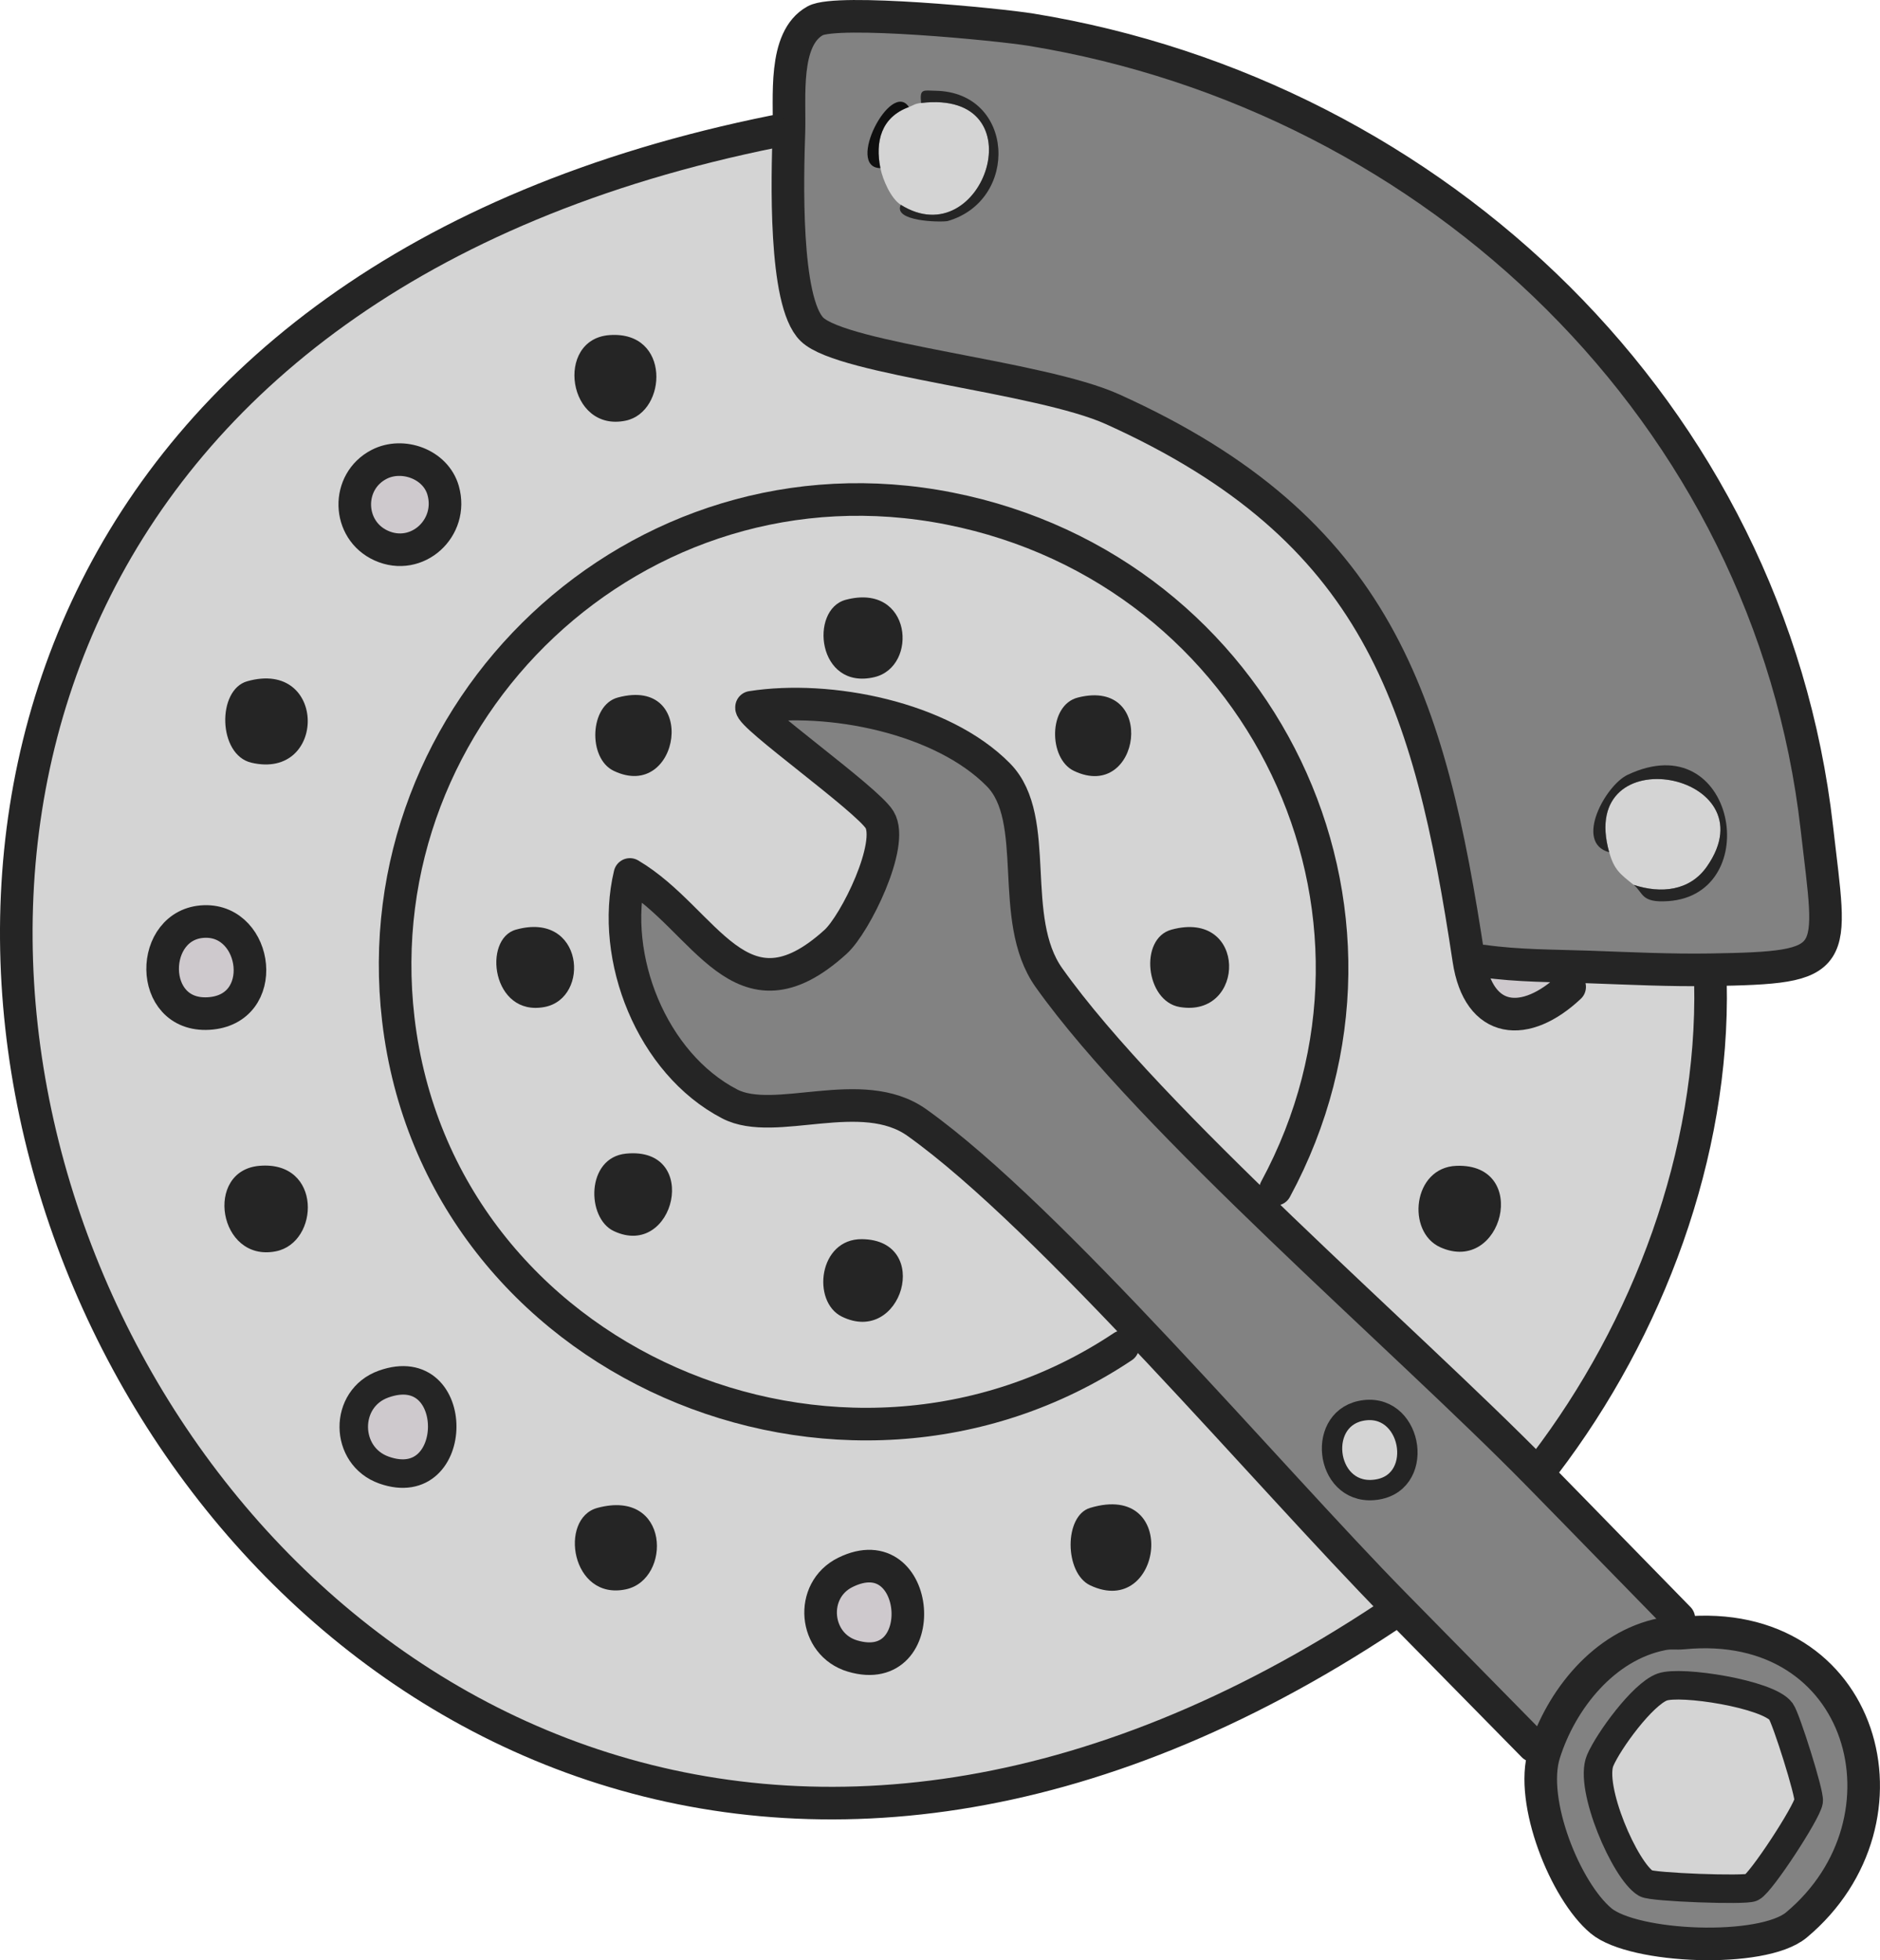
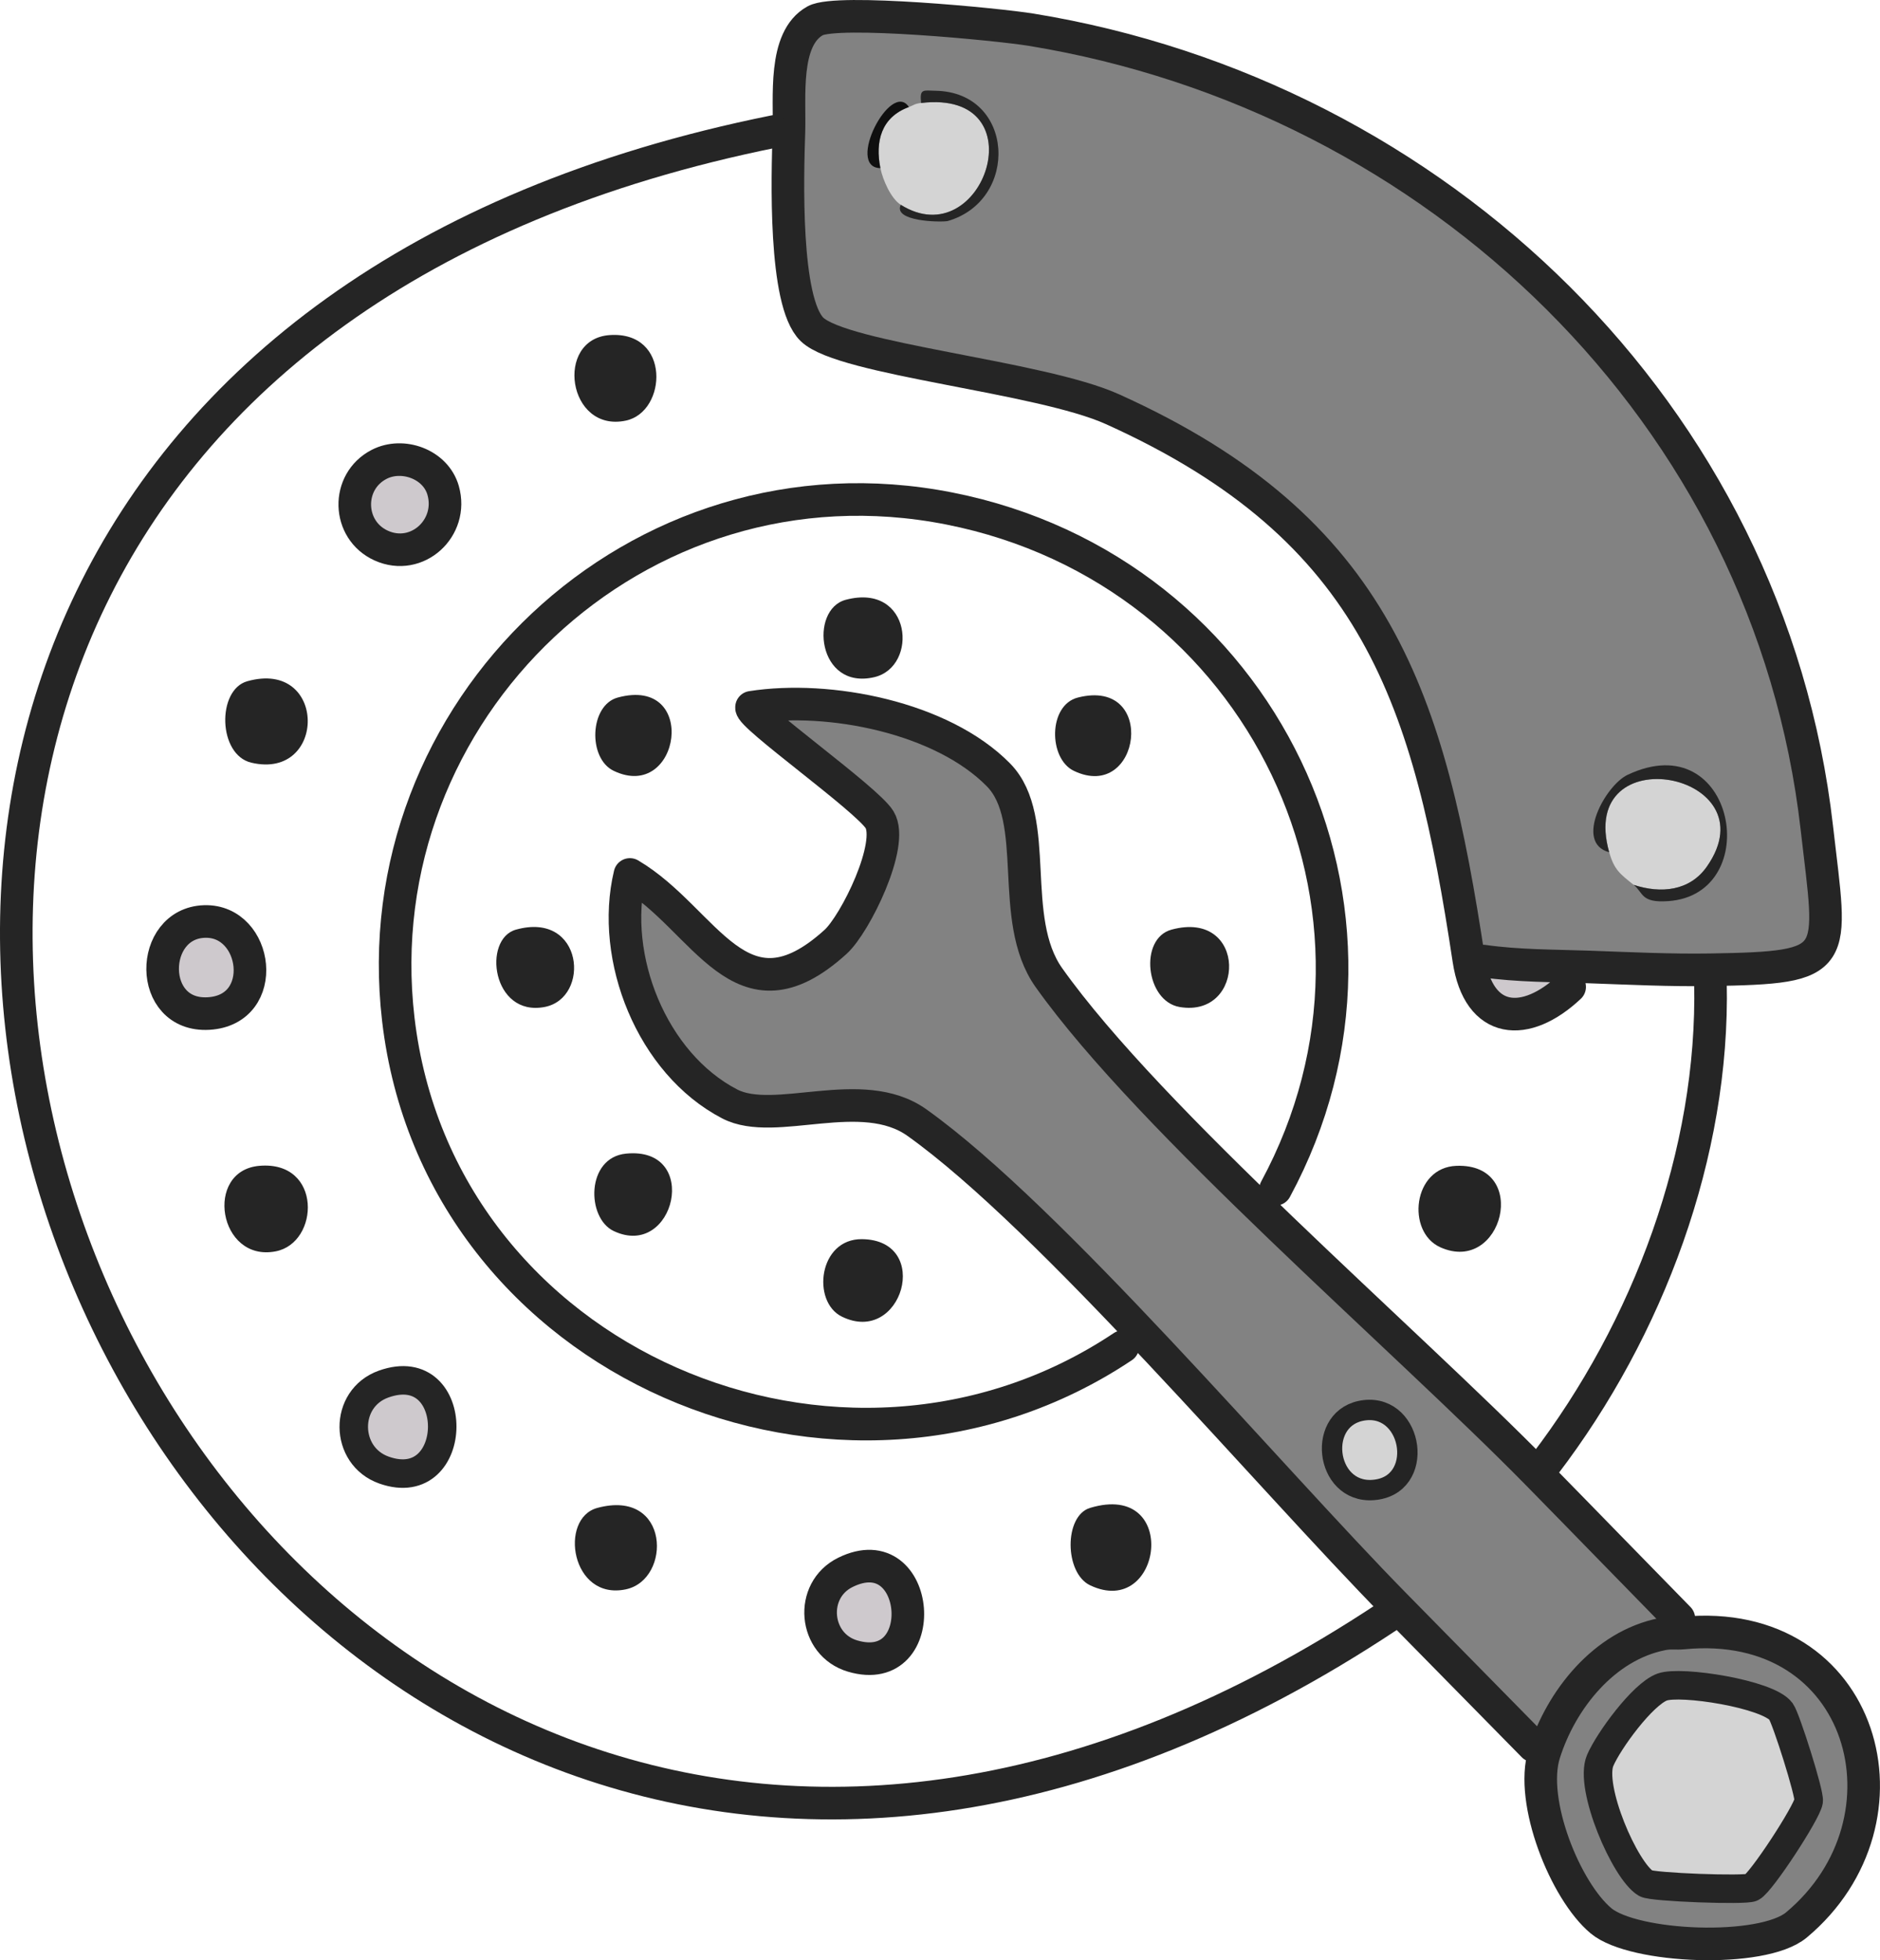
<svg xmlns="http://www.w3.org/2000/svg" id="Layer_1" viewBox="0 0 408.95 426.33">
-   <path d="M171.61,28.74c-.31,9.42-1.14,36.91,5.02,42.9,6.74,6.56,49.56,10.23,65.36,17.36,57.82,26.07,68.99,63.36,77.51,119.7,2.15,14.25,12.38,14.94,21.94,5.95,1.48-1.39,3.01-2.65,4.17-4.33,8.74.31,17.69.75,26.42.61l.03,2.79c.81,37.13-13.55,75.37-36.06,104.83l-1.55,2.01c-29.29-29.83-84.16-76.76-106.29-107.91-9.12-12.84-1.49-34.45-10.98-44.11-12.3-12.51-36.85-17.34-53.71-14.7-.64,1.74,25.06,19.9,27.85,24.45,3.26,5.32-5.28,22.68-9.57,26.57-20.77,18.86-28.2-4.91-44.74-14.66-4.34,18.09,4.77,41.12,21.71,49.91,9.85,5.12,28.71-4.51,40.74,4.07,29.09,20.74,76.32,76.79,104.03,104.97l-1.72,2.47C40.95,524.65-146.31,91.93,168.48,28.58l3.13.16Z" style="fill:#d4d4d4;" />
  <path d="M56.44,253.56c13.68-1.15,13.11,16.73,3.54,18.6-12.47,2.44-15.66-17.58-3.54-18.6Z" style="fill:#252525;" />
  <path d="M53.78,148.17c17.43-4.91,17.37,21.58.89,17.71-7.29-1.71-7.52-15.85-.89-17.71Z" style="fill:#252525;" />
  <path d="M132.61,72.88c13.35-.94,12.51,16.69,3.54,18.6-12.7,2.7-15.57-17.75-3.54-18.6Z" style="fill:#252525;" />
  <path d="M316.83,253.56c16.16-.57,10.04,23.82-3.54,17.71-7.42-3.34-6.01-17.38,3.54-17.71Z" style="fill:#252525;" />
  <path d="M129.95,327.96c15.84-4.26,16.21,15.58,6.2,17.71-11.91,2.53-14.66-15.44-6.2-17.71Z" style="fill:#252525;" />
  <path d="M237.12,327.96c19.68-5.93,15.72,24.31,0,16.83-5.6-2.67-5.69-15.12,0-16.83Z" style="fill:#252525;" />
  <path d="M187.52,269.51c15.41.19,8.68,23.32-4.43,16.83-6.57-3.26-5.04-16.94,4.43-16.83Z" style="fill:#252525;" />
  <path d="M183.98,130.45c14.4-3.8,15.88,14.57,6.2,16.83-12.41,2.9-14.19-14.72-6.2-16.83Z" style="fill:#252525;" />
  <path d="M136.15,250.91c16.43-1.66,10.63,23.14-2.66,16.83-5.96-2.83-6.04-15.95,2.66-16.83Z" style="fill:#252525;" />
  <path d="M254.84,202.19c16.54-4.48,16.26,19.28,1.77,16.83-7.43-1.26-8.89-14.9-1.77-16.83Z" style="fill:#252525;" />
  <path d="M112.24,202.19c14.73-4.1,16.3,14.93,6.2,16.83-11.41,2.15-13.54-14.79-6.2-16.83Z" style="fill:#252525;" />
  <path d="M134.38,151.71c17.74-4.8,13.61,22.9-.89,15.94-5.67-2.72-5.25-14.28.89-15.94Z" style="fill:#252525;" />
  <path d="M234.47,151.71c17.4-4.41,13.66,22.93-.89,15.94-5.54-2.66-5.6-14.3.89-15.94Z" style="fill:#252525;" />
  <path d="M83.44,301.03c17.11-6.12,16.87,24.63.1,18.71-8.68-3.06-8.85-15.58-.1-18.71Z" style="fill:#cec9cd; stroke:#252525; stroke-linecap:round; stroke-linejoin:round; stroke-width:6.2px;" />
  <path d="M82.47,101c5.08-2.63,12.28-.08,13.92,5.65,2.34,8.18-5.67,15.54-13.47,12.01-7.45-3.37-7.72-13.91-.45-17.66Z" style="fill:#cec9cd; stroke:#242424; stroke-linecap:round; stroke-linejoin:round; stroke-width:7.09px;" />
  <path d="M183.9,341.98c16.58-8.16,19,23.36,1.56,18.2-8.44-2.49-9.49-14.3-1.56-18.2Z" style="fill:#cec9cd; stroke:#242424; stroke-linecap:round; stroke-linejoin:round; stroke-width:7.09px;" />
  <path d="M44.48,200.42c11.68-.37,14.29,19.24.89,20.02-13.34.77-13.01-19.63-.89-20.02Z" style="fill:#cec9cd; stroke:#242424; stroke-linecap:round; stroke-linejoin:round; stroke-width:7.09px;" />
  <path d="M345.62,210.32c-1.16,1.68-2.69,2.94-4.17,4.33-9.56,8.99-19.79,8.3-21.94-5.95l3.1.32c7.64,1.09,15.33,1.02,23.01,1.29Z" style="fill:#cec9cd;" />
  <path d="M372.04,210.92c-8.73.15-17.68-.29-26.42-.61-7.68-.27-15.37-.21-23.01-1.29l-3.1-.32c-8.52-56.33-19.69-93.62-77.51-119.7-15.81-7.13-58.62-10.8-65.36-17.36-6.16-5.99-5.33-33.48-5.02-42.9.25-7.5-1.33-20.33,5.73-24.23,4.72-2.61,39.78.78,46.94,1.95,88.17,14.39,160.65,83.42,170.94,173.6,3.33,29.17,5.54,30.39-23.18,30.87Z" style="fill:#828282;" />
  <path d="M355.36,192.45c-2.91-2.35-4.23-3.22-5.31-7.09-7.18-25.5,35.52-17.32,21.26,3.1-3.73,5.34-10.02,5.94-15.94,3.99Z" style="fill:#d4d4d4;" />
  <path d="M200.37,22.4c25.74-3.06,13.58,33.42-4.43,22.14-2.14-1.34-3.91-5.42-4.43-7.97-1.16-5.73.14-11.07,6.2-13.29,1.06-.39,1.17-.71,2.66-.89Z" style="fill:#d4d4d4;" />
  <path d="M355.36,192.45c5.93,1.96,12.22,1.35,15.94-3.99,14.26-20.42-28.44-28.6-21.26-3.1-7.68-2.06-.82-14.55,3.99-16.83,23.52-11.14,29.97,25.98,8.86,27.46-6.03.42-5.35-1.79-7.53-3.54Z" style="fill:#252525;" />
  <path d="M195.94,44.54c18.01,11.28,30.17-25.21,4.43-22.14-.38-3.22.52-2.7,3.1-2.66,17.28.27,18.33,23.85,2.66,28.34-1.66.29-11.94.09-10.19-3.54Z" style="fill:#252525;" />
  <path d="M197.71,23.28c-6.06,2.21-7.36,7.55-6.2,13.29-7.65-.11,2.3-19.29,6.2-13.29Z" style="fill:#0f0f0f;" />
  <path d="M334.46,320.55c10.27,10.46,20.47,20.99,30.73,31.45l.93,3.17c39.66-3.87,51.88,40.73,24.67,63.48-7.41,6.2-35.43,5.03-42.51-.89-7.78-6.49-15.61-26-12.37-36.36l-2.33-1.7-30.06-30.57c-27.71-28.18-74.94-84.22-104.03-104.97-12.04-8.58-30.89,1.04-40.74-4.07-16.94-8.79-26.05-31.82-21.71-49.91,16.54,9.75,23.96,33.52,44.74,14.66,4.29-3.89,12.83-21.25,9.57-26.57-2.79-4.54-28.49-22.71-27.85-24.45,16.87-2.64,41.42,2.19,53.71,14.7,9.49,9.66,1.87,31.27,10.98,44.11,22.13,31.15,77,78.08,106.29,107.91Z" style="fill:#828282;" />
  <path d="M361.56,366.93c3.99-1.49,23.08,1.5,25.86,5.31,1.09,1.49,6.27,17.84,6.02,19.49-.37,2.47-10.31,17.71-12.4,18.78-1.38.7-21.59-.03-23.03-.89-4.54-2.7-12.42-20.94-9.92-26.75,1.84-4.27,9.19-14.35,13.46-15.94Z" style="fill:#d4d4d4; stroke:#252525; stroke-linecap:round; stroke-linejoin:round; stroke-width:6.2px;" />
  <path d="M296.91,306.71c10.6-1.19,13.22,16.52,1.77,17.36-10.58.77-12.48-16.15-1.77-17.36Z" style="fill:#d4d4d4; stroke:#242424; stroke-linecap:round; stroke-linejoin:round; stroke-width:4.43px;" />
  <path d="M372.07,213.71c.81,37.13-13.55,75.37-36.06,104.83" style="fill:none; stroke:#252525; stroke-linecap:round; stroke-linejoin:round; stroke-width:7.09px;" />
  <path d="M322.6,209.02c7.64,1.09,15.33,1.02,23.01,1.29,8.74.31,17.69.75,26.42.61,28.72-.48,26.51-1.71,23.18-30.87C384.93,89.88,312.45,20.85,224.28,6.46c-7.17-1.17-42.22-4.56-46.94-1.95-7.05,3.9-5.48,16.73-5.73,24.23-.31,9.42-1.14,36.91,5.02,42.9,6.74,6.56,49.56,10.23,65.36,17.36,57.82,26.07,68.99,63.36,77.51,119.7,2.15,14.25,12.38,14.94,21.94,5.95" style="fill:none; stroke:#252525; stroke-linecap:round; stroke-linejoin:round; stroke-width:7.09px;" />
  <path d="M365.19,352c-10.26-10.46-20.46-20.99-30.73-31.45-29.29-29.83-84.16-76.76-106.29-107.91-9.12-12.84-1.49-34.45-10.98-44.11-12.3-12.51-36.85-17.34-53.71-14.7-.64,1.74,25.06,19.9,27.85,24.45,3.26,5.32-5.28,22.68-9.57,26.57-20.77,18.86-28.2-4.91-44.74-14.66-4.34,18.09,4.77,41.12,21.71,49.91,9.85,5.12,28.71-4.51,40.74,4.07,29.09,20.74,76.32,76.79,104.03,104.97l30.06,30.57" style="fill:none; stroke:#252525; stroke-linecap:round; stroke-linejoin:round; stroke-width:7.09px;" />
  <path d="M168.48,28.58c-314.79,63.35-127.53,496.07,133.32,323.03" style="fill:none; stroke:#252525; stroke-linecap:round; stroke-linejoin:round; stroke-width:7.09px;" />
  <path d="M277.46,258.66c32.73-60.55-2.88-134.57-70.9-148.05s-127.75,44.06-119.92,111.07c8.76,75.01,96.48,112.01,157.6,71.21" style="fill:none; stroke:#252525; stroke-linecap:round; stroke-linejoin:round; stroke-width:7.09px;" />
  <path d="M361.56,355.42c-12.61,2.49-21.99,14.25-25.66,25.99-3.24,10.36,4.59,29.87,12.37,36.36,7.09,5.91,35.1,7.09,42.51.89,27.21-22.75,14.99-67.35-24.67-63.48-1.53.15-2.64-.14-4.56.24Z" style="fill:none; stroke:#252525; stroke-linecap:round; stroke-linejoin:round; stroke-width:7.09px;" />
</svg>